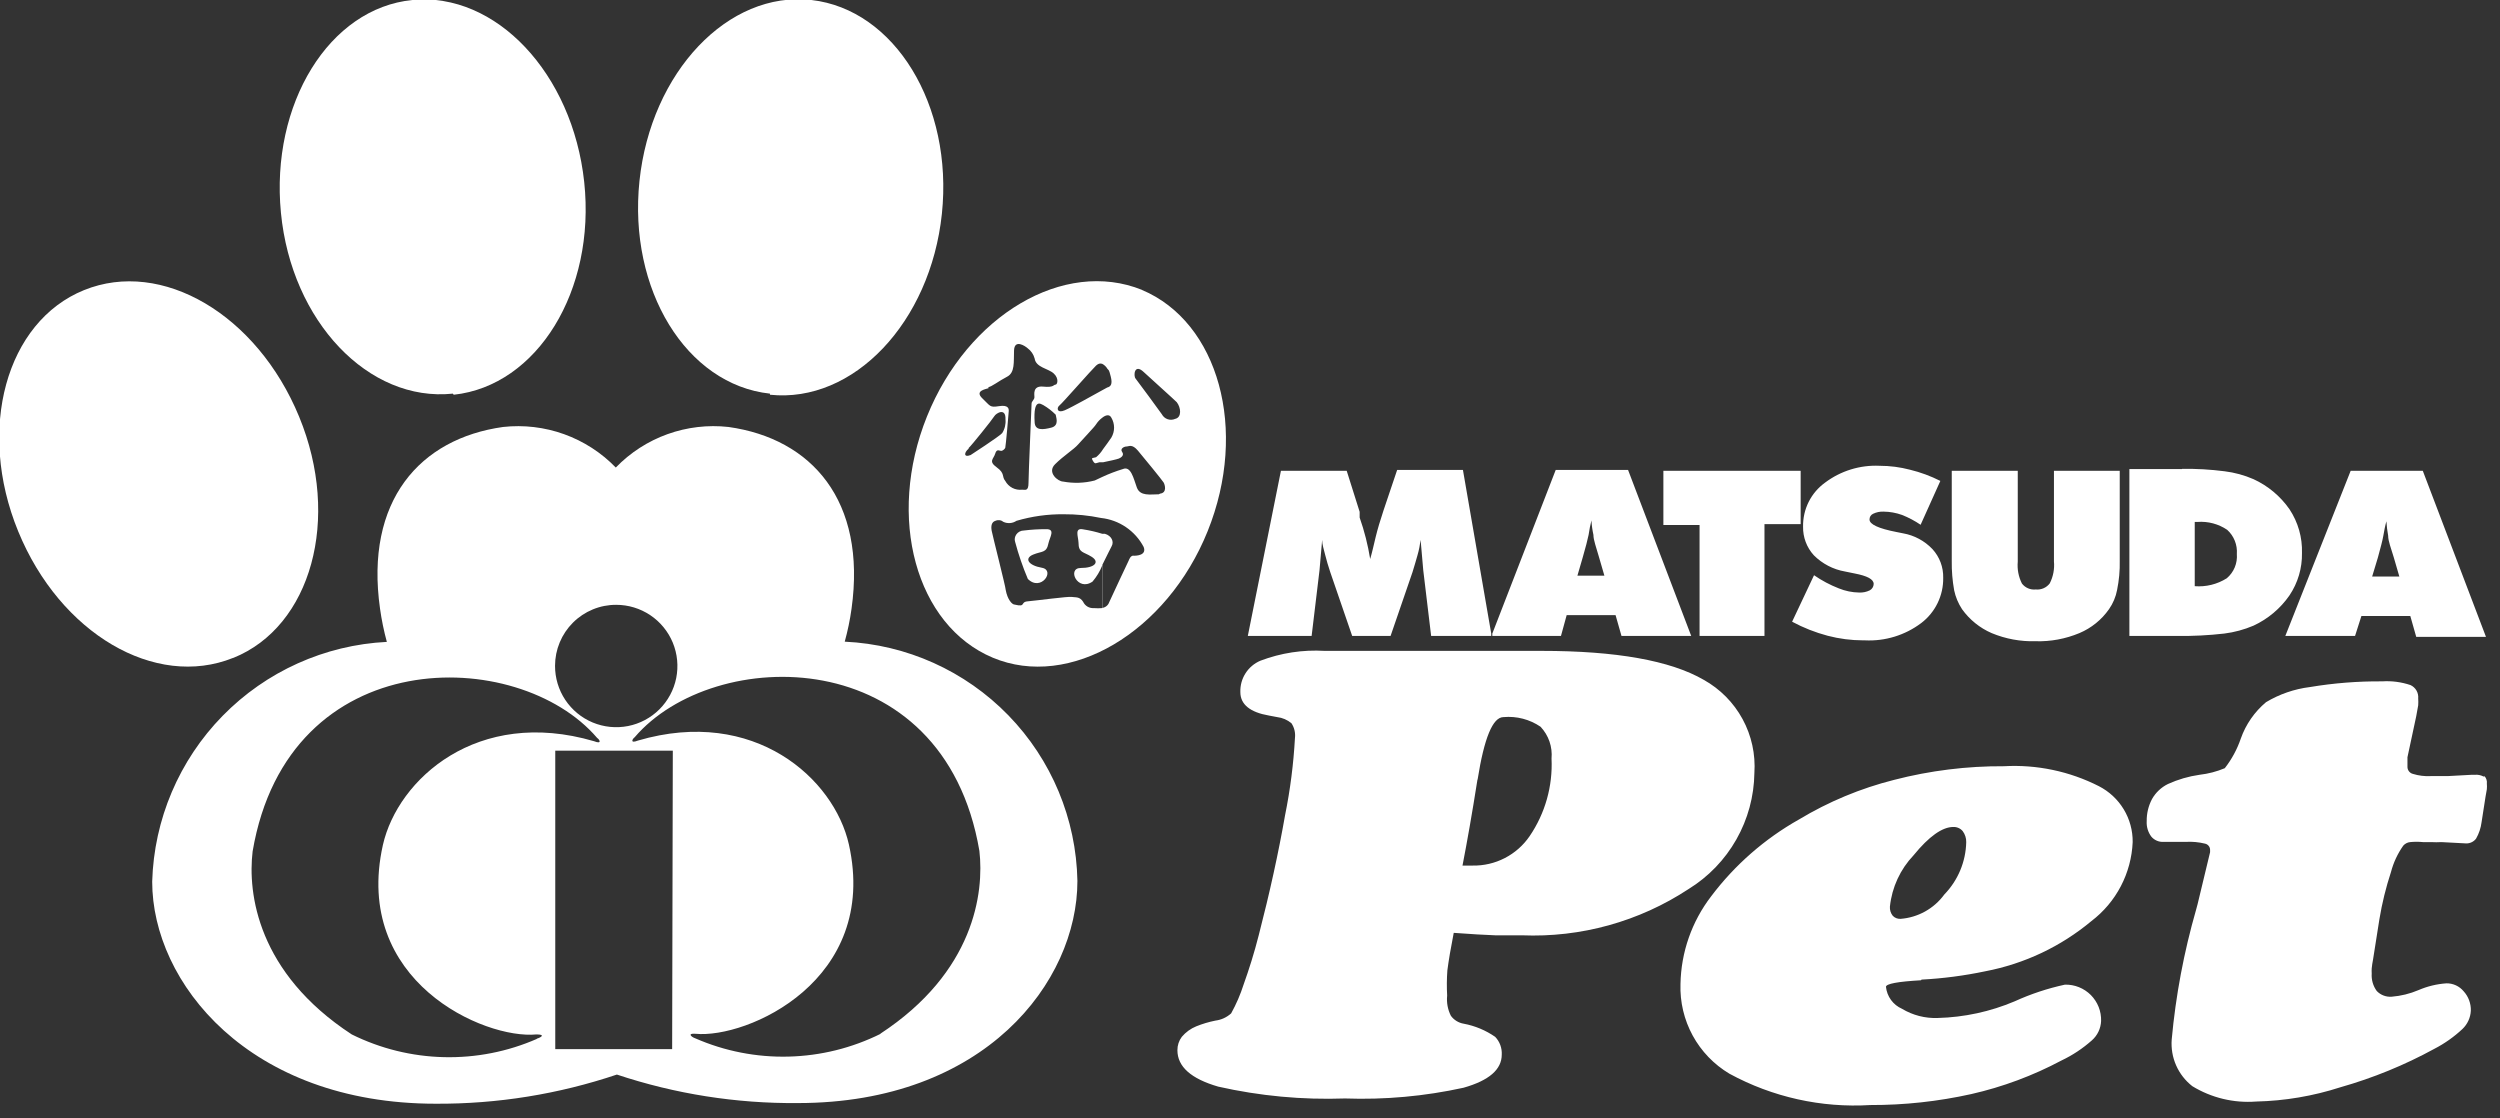
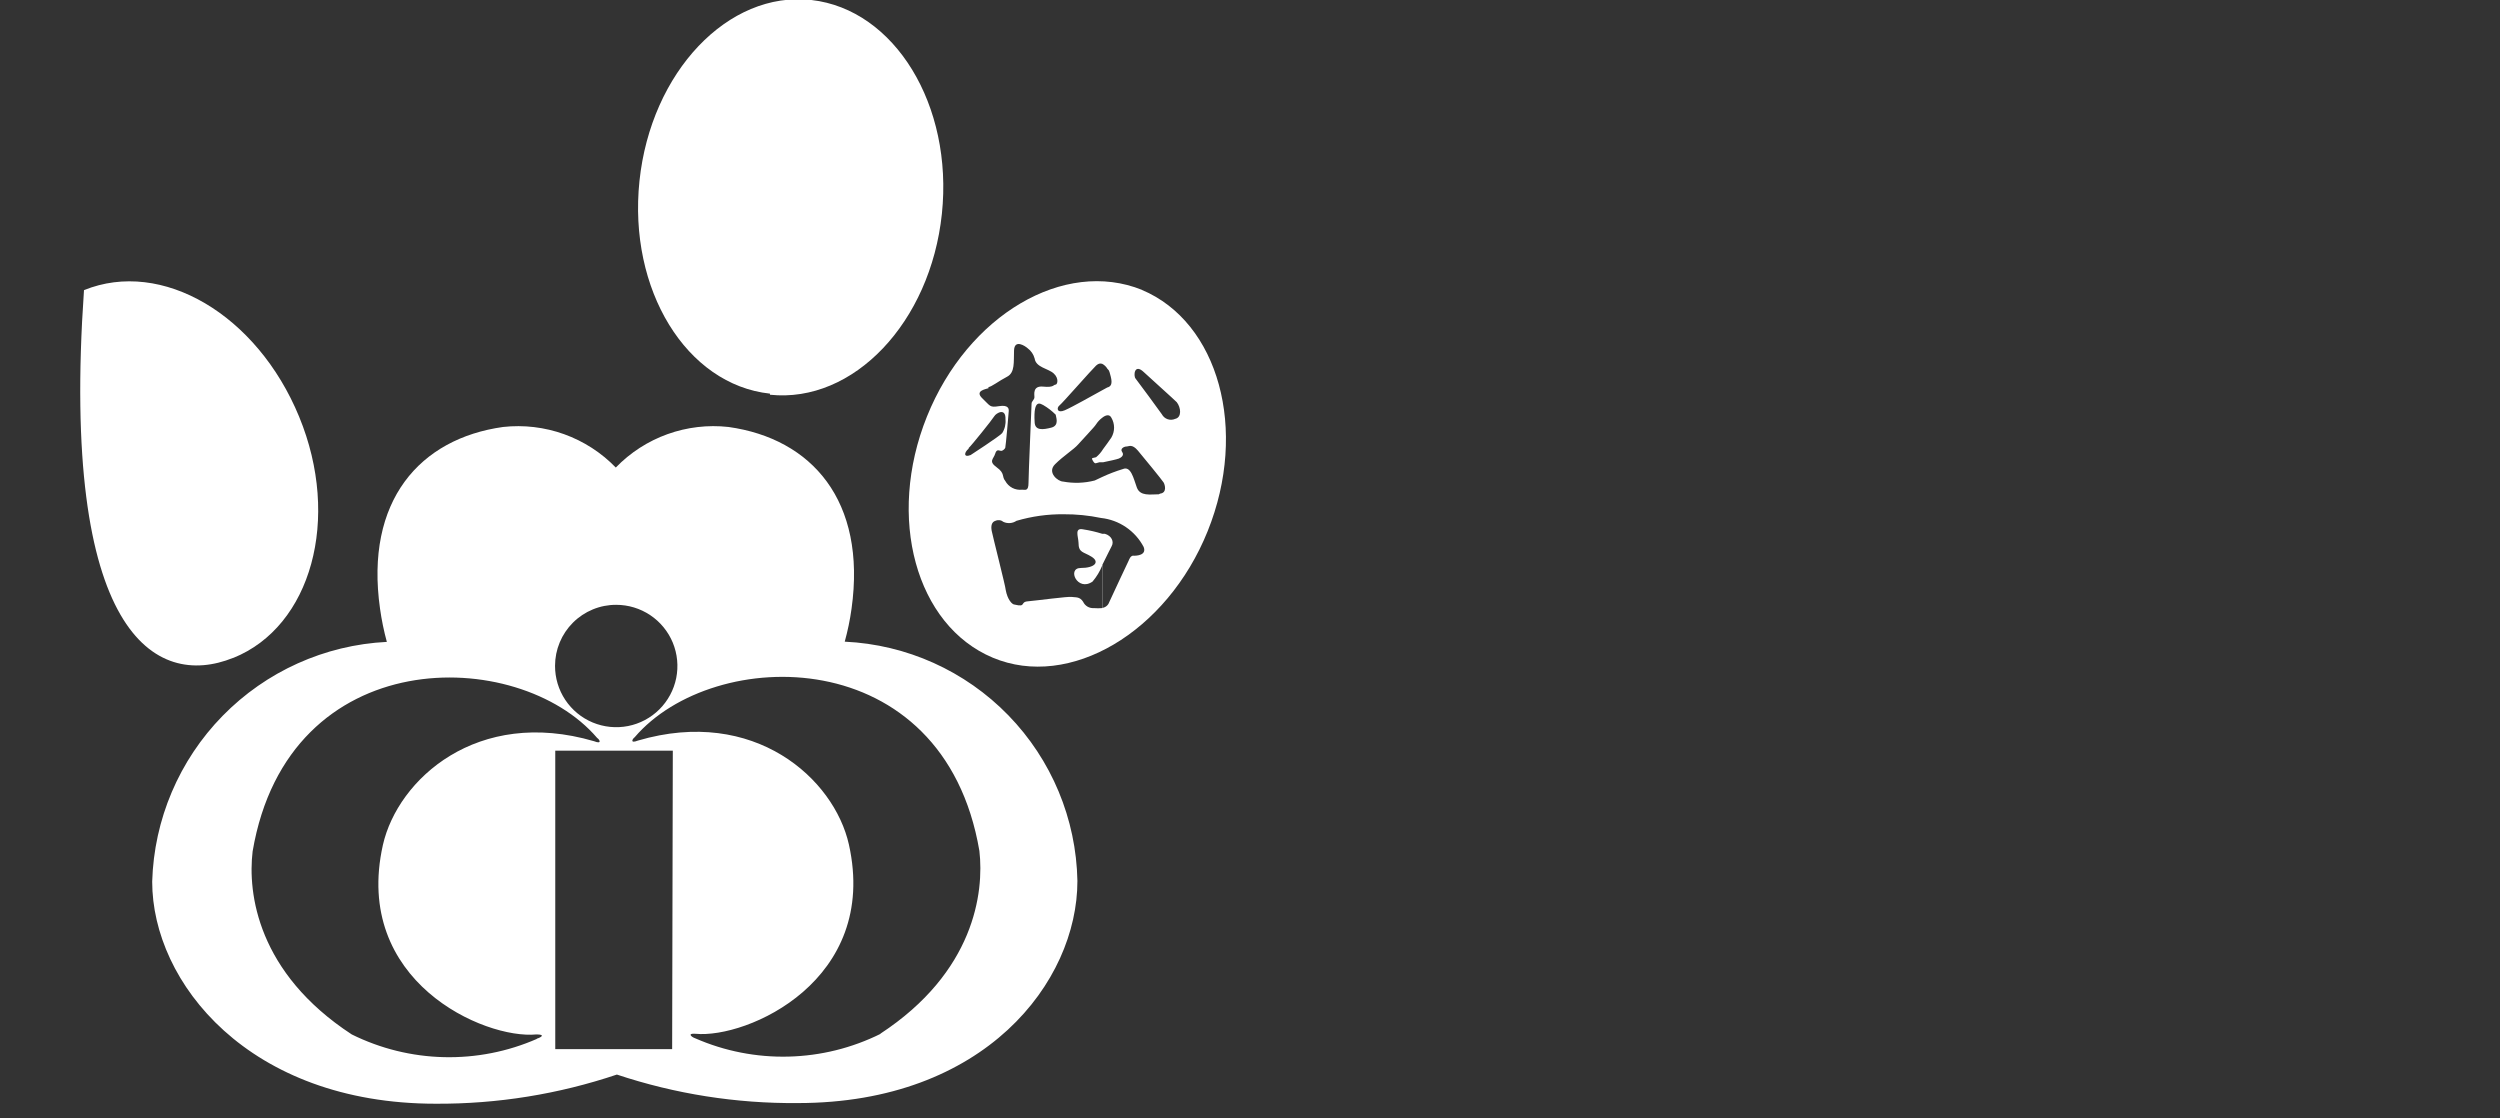
<svg xmlns="http://www.w3.org/2000/svg" viewBox="0 0 114 51" fill="none">
  <rect x="0" y="0" width="114" height="51" fill="#333333" stroke="none" />
-   <path d="M10.64 30C14.19 28.57 15.56 23.66 13.64 19C11.72 14.34 7.38 11.79 3.83 13.23C0.28 14.67 -1.08 19.57 0.83 24.23C2.74 28.89 7.08 31.43 10.63 30" fill="white" />
-   <path d="M47.7 24.13C47.366 24.13 47.032 24.149 46.7 24.19C46.39 24.19 46.21 24.48 46.29 24.71C46.443 25.286 46.637 25.851 46.87 26.4C47.47 27 48.14 26 47.51 25.89C46.88 25.78 46.7 25.46 47.11 25.29C47.52 25.12 47.72 25.23 47.81 24.77C47.87 24.49 48.14 24.12 47.7 24.13Z" fill="white" />
+   <path d="M10.64 30C14.19 28.57 15.56 23.66 13.64 19C11.72 14.34 7.38 11.79 3.83 13.23C2.74 28.89 7.08 31.43 10.63 30" fill="white" />
  <path d="M52.08 13.22C48.52 11.78 44.13 14.37 42.27 18.99C40.41 23.61 41.77 28.52 45.27 29.99C48.77 31.46 53.21 28.84 55.07 24.22C56.93 19.6 55.57 14.69 52.07 13.22M50 16.66C50.031 16.624 50.073 16.598 50.119 16.585C50.166 16.573 50.215 16.574 50.26 16.59C50.36 16.642 50.444 16.722 50.5 16.82C50.57 16.91 50.56 16.82 50.65 17.17C50.74 17.52 50.65 17.63 50.49 17.67L50.27 17.79C49.83 18.03 48.9 18.56 48.55 18.71C48.2 18.86 48.17 18.6 48.31 18.49C48.45 18.38 49.76 16.88 50 16.65M45.07 17.65C45.2 17.65 45.55 17.37 45.92 17.18C46.29 16.99 46.22 16.51 46.24 15.98C46.26 15.45 46.75 15.78 46.86 15.88C47.017 15.995 47.13 16.161 47.18 16.35C47.24 16.76 47.8 16.8 48.05 17.03C48.3 17.26 48.22 17.54 48.13 17.54C48.04 17.54 48.06 17.68 47.57 17.63C47.08 17.58 47.17 17.99 47.17 18.11C47.17 18.23 47.04 18.3 47.04 18.4C47.04 18.5 46.9 21.63 46.9 22.02C46.9 22.41 46.75 22.33 46.61 22.33C46.456 22.348 46.301 22.32 46.163 22.249C46.026 22.177 45.913 22.066 45.84 21.93C45.67 21.73 45.84 21.59 45.45 21.31C45.06 21.03 45.31 20.93 45.38 20.69C45.45 20.45 45.57 20.56 45.65 20.56C45.73 20.56 45.82 20.47 45.84 20.42C45.86 20.37 46 18.8 46 18.73C46 18.66 46 18.45 45.56 18.52C45.12 18.59 45.17 18.52 44.8 18.17C44.43 17.82 44.94 17.75 45.08 17.7M47.94 19.5C47.55 19.6 47.2 19.64 47.18 19.26C47.11 18.11 47.48 18.44 47.57 18.47C47.778 18.591 47.97 18.739 48.14 18.91C48.14 18.99 48.33 19.4 47.94 19.5ZM44.17 20.43C44.28 20.34 45.26 19.12 45.34 18.98C45.42 18.84 45.87 18.57 45.85 19.12C45.871 19.341 45.819 19.562 45.7 19.75C45.57 19.9 44.26 20.75 44.26 20.75C43.93 20.88 43.96 20.63 44.17 20.46M51.72 25.33C51.55 25.33 51.51 25.47 51.46 25.58C51.41 25.69 50.73 27.12 50.58 27.46C50.557 27.527 50.516 27.587 50.461 27.633C50.407 27.679 50.34 27.709 50.27 27.72V25.75C50.47 25.36 50.66 24.95 50.69 24.91C50.81 24.7 50.69 24.43 50.38 24.34H50.26C49.979 24.252 49.691 24.185 49.4 24.14C48.98 24.05 49.17 24.46 49.18 24.74C49.18 25.22 49.4 25.15 49.78 25.39C50.16 25.63 49.92 25.9 49.28 25.9C48.64 25.9 49.13 27 49.82 26.52C50.005 26.302 50.154 26.056 50.26 25.79V27.73C50.134 27.74 50.007 27.74 49.88 27.73C49.779 27.737 49.677 27.713 49.59 27.662C49.502 27.61 49.432 27.532 49.39 27.44C49.23 27.19 49.03 27.25 48.87 27.22C48.71 27.19 47.24 27.39 46.87 27.42C46.5 27.45 46.81 27.7 46.27 27.57C46.15 27.57 45.94 27.34 45.86 26.9C45.86 26.77 45.26 24.42 45.22 24.2C45.18 23.98 45.22 23.8 45.39 23.75C45.45 23.723 45.517 23.713 45.582 23.721C45.648 23.73 45.709 23.758 45.76 23.8C45.855 23.842 45.958 23.86 46.062 23.851C46.165 23.843 46.264 23.808 46.35 23.75C47.048 23.544 47.772 23.443 48.5 23.45C49.074 23.446 49.648 23.503 50.21 23.62C50.617 23.664 51.006 23.808 51.344 24.038C51.683 24.268 51.959 24.578 52.15 24.94C52.3 25.32 51.83 25.35 51.66 25.34M52.84 22.54C52.46 22.54 51.99 22.64 51.84 22.23C51.69 21.82 51.57 21.23 51.2 21.39C50.879 21.488 50.565 21.608 50.26 21.75L49.92 21.91C49.449 22.032 48.958 22.049 48.48 21.96C48.25 21.96 47.73 21.55 48.11 21.17C48.49 20.79 48.97 20.49 49.16 20.27C49.35 20.05 49.92 19.46 49.98 19.35C50.055 19.234 50.15 19.132 50.26 19.05C50.41 18.93 50.59 18.87 50.68 19.05C50.76 19.186 50.802 19.342 50.802 19.5C50.802 19.658 50.76 19.813 50.68 19.95C50.57 20.11 50.43 20.31 50.3 20.48C50.215 20.62 50.107 20.745 49.98 20.85C49.82 20.9 49.74 20.85 49.84 21.02C49.94 21.19 49.98 21.11 50.13 21.08H50.3C50.54 21.03 50.92 20.95 51.02 20.91C51.12 20.87 51.28 20.76 51.17 20.61C51.06 20.46 51.26 20.36 51.37 20.36C51.48 20.36 51.62 20.23 51.89 20.55C52.16 20.87 53 21.9 53.06 22C53.12 22.1 53.23 22.47 52.9 22.51M53.59 19.1C53.481 19.149 53.357 19.155 53.243 19.116C53.13 19.077 53.036 18.996 52.98 18.89C52.89 18.76 51.88 17.38 51.78 17.26C51.68 17.14 51.72 16.55 52.16 16.97C52.24 17.05 53.61 18.28 53.66 18.34C53.85 18.58 53.9 19.03 53.59 19.1Z" fill="white" />
  <path d="M35.11 18C38.92 18.4 42.43 14.7 42.95 9.75C43.47 4.8 40.8 0.43 37 -0C33.2 -0.43 29.68 3.29 29.16 8.25C28.64 13.21 31.3 17.54 35.11 17.95" fill="white" />
-   <path d="M20.69 18C24.5 17.59 27.17 13.25 26.64 8.3C26.11 3.35 22.61 -0.37 18.81 -1.55568e-05C15.01 0.37 12.33 4.74 12.81 9.7C13.29 14.66 16.81 18.35 20.65 17.95" fill="white" />
  <path d="M38.52 29.26C38.656 28.767 38.76 28.266 38.83 27.76C39.52 22.83 37.01 20 33.22 19.47C32.279 19.365 31.326 19.478 30.435 19.798C29.544 20.119 28.739 20.639 28.08 21.32C27.421 20.64 26.615 20.12 25.724 19.799C24.834 19.479 23.881 19.366 22.94 19.47C19.15 20 16.63 22.83 17.33 27.76C17.401 28.269 17.505 28.773 17.64 29.27C14.809 29.412 12.135 30.616 10.152 32.642C8.169 34.667 7.022 37.366 6.94 40.2C6.94 44.81 11.35 50.33 19.87 50.33C22.678 50.345 25.469 49.895 28.13 49C30.789 49.886 33.577 50.325 36.38 50.3C44.9 50.3 49.13 44.78 49.13 40.17C49.077 37.344 47.951 34.644 45.981 32.618C44.011 30.592 41.343 29.391 38.52 29.26ZM28.1 27.58C28.652 27.58 29.192 27.744 29.651 28.051C30.11 28.358 30.468 28.794 30.679 29.305C30.889 29.815 30.944 30.376 30.836 30.918C30.727 31.459 30.46 31.956 30.069 32.346C29.678 32.736 29.18 33.001 28.638 33.108C28.096 33.214 27.535 33.157 27.025 32.945C26.516 32.732 26.081 32.373 25.775 31.913C25.47 31.453 25.308 30.912 25.31 30.36C25.31 29.994 25.382 29.632 25.523 29.294C25.663 28.956 25.869 28.649 26.128 28.391C26.387 28.132 26.695 27.928 27.033 27.789C27.372 27.649 27.734 27.578 28.1 27.58ZM24.49 47.37C23.152 47.956 21.703 48.241 20.243 48.206C18.783 48.172 17.349 47.818 16.04 47.17C11.74 44.36 11.29 40.73 11.52 38.82C13.15 29.25 23.63 29.44 27.23 33.65C27.34 33.72 27.47 33.95 27.09 33.8C21.77 32.24 18.14 35.53 17.46 38.53C16.07 44.74 22.08 47.4 24.46 47.17C24.87 47.17 24.7 47.3 24.46 47.37M30.65 47.84H25.32V34.23H30.68L30.65 47.84ZM40.16 47.14C38.852 47.79 37.418 48.145 35.958 48.181C34.498 48.218 33.048 47.934 31.71 47.35C31.51 47.28 31.34 47.11 31.71 47.14C34.07 47.37 40.09 44.71 38.71 38.51C38.04 35.51 34.4 32.21 29.09 33.77C28.71 33.92 28.84 33.69 28.94 33.62C32.54 29.41 43.03 29.22 44.66 38.8C44.88 40.7 44.43 44.33 40.14 47.14" fill="white" />
-   <path fill-rule="evenodd" clip-rule="evenodd" d="M87.62 44.67C88.598 44.619 89.571 44.492 90.53 44.29C92.312 43.95 93.977 43.162 95.37 42C95.928 41.575 96.386 41.032 96.711 40.41C97.036 39.787 97.22 39.101 97.25 38.4C97.256 37.874 97.115 37.356 96.843 36.906C96.571 36.456 96.178 36.09 95.71 35.85C94.372 35.17 92.878 34.856 91.38 34.94C89.694 34.93 88.013 35.138 86.38 35.56C84.849 35.945 83.383 36.555 82.03 37.37C80.47 38.249 79.108 39.44 78.03 40.87C77.147 42.019 76.656 43.421 76.63 44.87C76.602 45.689 76.794 46.5 77.186 47.22C77.578 47.939 78.156 48.54 78.86 48.96C80.826 50.031 83.055 50.527 85.29 50.39C86.837 50.394 88.38 50.226 89.89 49.89C91.322 49.565 92.704 49.05 94 48.36C94.505 48.121 94.973 47.811 95.39 47.44C95.516 47.329 95.618 47.194 95.69 47.043C95.762 46.892 95.803 46.727 95.81 46.56C95.817 46.341 95.779 46.123 95.699 45.919C95.618 45.715 95.497 45.53 95.343 45.374C95.188 45.219 95.004 45.097 94.8 45.015C94.597 44.934 94.379 44.894 94.16 44.9C93.372 45.071 92.604 45.325 91.87 45.66C90.758 46.131 89.567 46.389 88.36 46.42C87.787 46.442 87.221 46.296 86.73 46C86.531 45.913 86.358 45.774 86.23 45.599C86.102 45.423 86.022 45.216 86 45C86 44.86 86.54 44.76 87.6 44.7M87.26 39C87.96 38.14 88.57 37.71 89.07 37.71C89.151 37.706 89.233 37.722 89.307 37.755C89.382 37.788 89.448 37.837 89.5 37.9C89.607 38.044 89.664 38.22 89.66 38.4C89.641 39.294 89.283 40.148 88.66 40.79C88.427 41.109 88.127 41.373 87.782 41.565C87.437 41.756 87.054 41.871 86.66 41.9C86.595 41.903 86.53 41.892 86.47 41.868C86.409 41.844 86.355 41.807 86.31 41.76C86.215 41.642 86.169 41.491 86.18 41.34C86.272 40.462 86.652 39.639 87.26 39ZM66.32 42.54C67.09 42.6 67.71 42.63 68.18 42.65H69.39C72.085 42.761 74.747 42.023 77 40.54C77.905 39.982 78.654 39.204 79.178 38.279C79.703 37.355 79.985 36.313 80 35.25C80.057 34.395 79.87 33.542 79.461 32.79C79.052 32.038 78.438 31.417 77.69 31C76.17 30.12 73.69 29.68 70.3 29.68C69.88 29.68 69.12 29.68 68.01 29.68C66.9 29.68 66.01 29.68 65.34 29.68C64.5 29.68 63.52 29.68 62.41 29.68H60.41C59.409 29.62 58.407 29.773 57.47 30.13C57.192 30.249 56.956 30.449 56.794 30.704C56.631 30.959 56.55 31.258 56.56 31.56C56.56 32.12 57 32.48 57.87 32.63L58.24 32.7C58.479 32.728 58.705 32.825 58.89 32.98C59.021 33.177 59.078 33.415 59.05 33.65C58.985 34.833 58.835 36.009 58.6 37.17C58.3 38.88 57.9 40.71 57.4 42.64C57.19 43.47 56.95 44.22 56.71 44.89C56.564 45.348 56.373 45.79 56.14 46.21C55.94 46.392 55.688 46.507 55.42 46.54C55.123 46.6 54.831 46.687 54.55 46.8C54.294 46.904 54.068 47.069 53.89 47.28C53.758 47.456 53.688 47.67 53.69 47.89C53.69 48.64 54.31 49.19 55.55 49.55C57.445 49.978 59.388 50.159 61.33 50.09C63.147 50.155 64.965 49.99 66.74 49.6C67.9 49.27 68.48 48.77 68.48 48.09C68.488 47.942 68.465 47.793 68.414 47.654C68.362 47.515 68.283 47.387 68.18 47.28C67.748 46.981 67.257 46.776 66.74 46.68C66.507 46.64 66.299 46.511 66.16 46.32C66.017 46.036 65.958 45.717 65.99 45.4C65.969 45.017 65.972 44.633 66 44.25C66.06 43.79 66.15 43.25 66.29 42.54M67.38 35.54C67.68 33.65 68.07 32.7 68.56 32.7C69.157 32.647 69.755 32.802 70.25 33.14C70.431 33.333 70.569 33.561 70.656 33.811C70.742 34.061 70.774 34.327 70.75 34.59C70.81 35.847 70.459 37.09 69.75 38.13C69.462 38.551 69.073 38.894 68.619 39.128C68.165 39.362 67.66 39.48 67.15 39.47H66.69C66.9 38.39 67.13 37.09 67.37 35.56M113.25 35.41C113.13 35.347 112.995 35.319 112.86 35.33H112.72L111.61 35.39H110.84C110.566 35.405 110.292 35.371 110.03 35.29C109.96 35.273 109.898 35.233 109.853 35.177C109.808 35.121 109.782 35.052 109.78 34.98C109.776 34.913 109.776 34.847 109.78 34.78C109.78 34.7 109.78 34.62 109.78 34.53L110.18 32.66L110.27 32.16C110.277 32.057 110.277 31.953 110.27 31.85C110.282 31.725 110.254 31.599 110.192 31.489C110.129 31.38 110.034 31.293 109.92 31.24C109.505 31.1 109.067 31.042 108.63 31.07C107.525 31.061 106.42 31.148 105.33 31.33C104.623 31.418 103.941 31.653 103.33 32.02C102.805 32.461 102.408 33.034 102.18 33.68C102.014 34.167 101.767 34.624 101.45 35.03C101.083 35.184 100.696 35.285 100.3 35.33C99.802 35.401 99.317 35.542 98.86 35.75C98.552 35.901 98.298 36.141 98.13 36.44C97.968 36.748 97.885 37.092 97.89 37.44C97.873 37.694 97.948 37.946 98.1 38.15C98.168 38.231 98.254 38.294 98.352 38.336C98.449 38.378 98.554 38.396 98.66 38.39H99.66C99.959 38.372 100.259 38.399 100.55 38.47C100.614 38.484 100.672 38.519 100.714 38.57C100.756 38.62 100.779 38.684 100.78 38.75V38.86L100.21 41.23L100.14 41.49C99.585 43.421 99.213 45.399 99.03 47.4C98.999 47.805 99.068 48.212 99.232 48.583C99.396 48.955 99.65 49.28 99.97 49.53C100.842 50.063 101.861 50.308 102.88 50.23C104.185 50.2 105.478 49.981 106.72 49.58C108.207 49.158 109.643 48.571 111 47.83C111.47 47.588 111.904 47.282 112.29 46.92C112.518 46.702 112.654 46.405 112.67 46.09C112.68 45.762 112.562 45.442 112.34 45.2C112.245 45.086 112.126 44.994 111.991 44.932C111.856 44.87 111.709 44.838 111.56 44.84C111.119 44.87 110.686 44.975 110.28 45.15C109.892 45.315 109.48 45.416 109.06 45.45C108.934 45.46 108.808 45.441 108.691 45.396C108.573 45.352 108.467 45.281 108.38 45.19C108.211 44.959 108.13 44.675 108.15 44.39C108.145 44.313 108.145 44.237 108.15 44.16C108.163 44.026 108.183 43.892 108.21 43.76L108.5 41.92C108.621 41.188 108.798 40.465 109.03 39.76C109.143 39.33 109.333 38.923 109.59 38.56C109.67 38.47 109.78 38.413 109.9 38.4C110.096 38.38 110.294 38.38 110.49 38.4H110.86C111.017 38.409 111.173 38.409 111.33 38.4L112.46 38.46C112.547 38.462 112.633 38.442 112.712 38.404C112.79 38.366 112.858 38.31 112.91 38.24C113.042 38.009 113.127 37.754 113.16 37.49L113.34 36.33L113.4 35.99C113.408 35.904 113.408 35.816 113.4 35.73C113.408 35.671 113.403 35.611 113.385 35.554C113.368 35.497 113.339 35.445 113.3 35.4M60.17 26L60.23 25.31L60.29 24.62C60.29 24.84 60.37 25.06 60.43 25.31C60.49 25.56 60.57 25.81 60.66 26.09L61.66 29H63.41L64.41 26.09C64.5 25.81 64.57 25.55 64.64 25.31C64.71 25.07 64.75 24.84 64.78 24.62L64.84 25.31L64.9 26L65.26 29H68V28.89L66.71 21.43H63.71L63.09 23.27C62.94 23.72 62.82 24.12 62.73 24.49C62.64 24.86 62.57 25.19 62.48 25.49C62.376 24.847 62.216 24.215 62 23.6V23.34L61.41 21.47H58.41L56.9 29H59.81L60.17 26ZM80.46 29V23.9H82.11V21.47H75.85V23.94H77.5V29H80.46ZM85.04 29.2C85.963 29.246 86.873 28.966 87.61 28.41C87.926 28.169 88.182 27.857 88.355 27.499C88.529 27.141 88.616 26.748 88.61 26.35C88.622 25.866 88.447 25.397 88.12 25.04C87.762 24.663 87.292 24.41 86.78 24.32L86.48 24.26C85.66 24.1 85.25 23.91 85.25 23.69C85.249 23.636 85.263 23.582 85.291 23.536C85.32 23.49 85.361 23.453 85.41 23.43C85.559 23.357 85.724 23.323 85.89 23.33C86.176 23.333 86.46 23.384 86.73 23.48C87.029 23.598 87.314 23.749 87.58 23.93L88.48 21.93C88.041 21.708 87.578 21.537 87.1 21.42C86.646 21.301 86.179 21.24 85.71 21.24C84.816 21.198 83.935 21.471 83.22 22.01C82.905 22.238 82.649 22.539 82.475 22.887C82.301 23.236 82.214 23.621 82.22 24.01C82.209 24.493 82.384 24.963 82.71 25.32C83.096 25.707 83.592 25.966 84.13 26.06L84.57 26.15C85.14 26.26 85.44 26.41 85.44 26.63C85.438 26.69 85.421 26.748 85.389 26.799C85.357 26.85 85.313 26.892 85.26 26.92C85.111 26.993 84.946 27.027 84.78 27.02C84.461 27.015 84.145 26.951 83.85 26.83C83.451 26.675 83.072 26.473 82.72 26.23L81.72 28.35C82.233 28.626 82.777 28.84 83.34 28.99C83.869 29.129 84.413 29.199 84.96 29.2M89 21.47V25.57C88.993 26.023 89.03 26.475 89.11 26.92C89.175 27.227 89.297 27.518 89.47 27.78C89.813 28.259 90.28 28.636 90.82 28.87C91.453 29.133 92.135 29.259 92.82 29.24C93.505 29.261 94.187 29.134 94.82 28.87C95.364 28.641 95.832 28.263 96.17 27.78C96.354 27.516 96.481 27.216 96.54 26.9C96.629 26.462 96.67 26.016 96.66 25.57V21.47H93.66V25.6C93.692 25.945 93.627 26.291 93.47 26.6C93.397 26.698 93.299 26.775 93.187 26.824C93.075 26.873 92.952 26.892 92.83 26.88C92.711 26.893 92.59 26.875 92.48 26.827C92.369 26.78 92.273 26.705 92.2 26.61C92.044 26.301 91.979 25.954 92.01 25.61V21.47H89ZM71.18 29L71.44 28.05H73.67L73.94 29H77.12L74.24 21.43H70.94L68.05 28.89V29H71.18ZM72.18 25.39C72.31 24.95 72.39 24.62 72.44 24.39C72.472 24.168 72.515 23.948 72.57 23.73C72.582 23.952 72.612 24.173 72.66 24.39C72.66 24.63 72.79 24.96 72.91 25.39L73.16 26.25H71.93L72.18 25.39ZM99.5 21.39H97.1V29H99.28C99.998 29.008 100.716 28.972 101.43 28.89C101.888 28.832 102.335 28.711 102.76 28.53C103.42 28.224 103.986 27.748 104.4 27.15C104.783 26.58 104.982 25.907 104.97 25.22C104.992 24.51 104.792 23.812 104.4 23.22C103.985 22.625 103.419 22.152 102.76 21.85C102.34 21.667 101.895 21.546 101.44 21.49C100.797 21.407 100.148 21.37 99.5 21.38M102 25.26C102.017 25.468 101.985 25.678 101.905 25.871C101.825 26.064 101.7 26.235 101.54 26.37C101.105 26.644 100.593 26.77 100.08 26.73V23.8H100.21C100.688 23.765 101.163 23.892 101.56 24.16C101.712 24.298 101.831 24.468 101.907 24.659C101.983 24.85 102.015 25.055 102 25.26ZM107.68 28.09H109.91L110.18 29.04H113.36L110.48 21.47H107.19L104.21 29H107.39L107.68 28.09ZM108.43 25.43C108.55 24.99 108.64 24.66 108.68 24.43C108.72 24.2 108.76 23.98 108.82 23.77C108.833 23.991 108.86 24.212 108.9 24.43C108.9 24.67 109.03 25 109.16 25.43L109.41 26.29H108.17L108.43 25.43Z" fill="white" />
</svg>